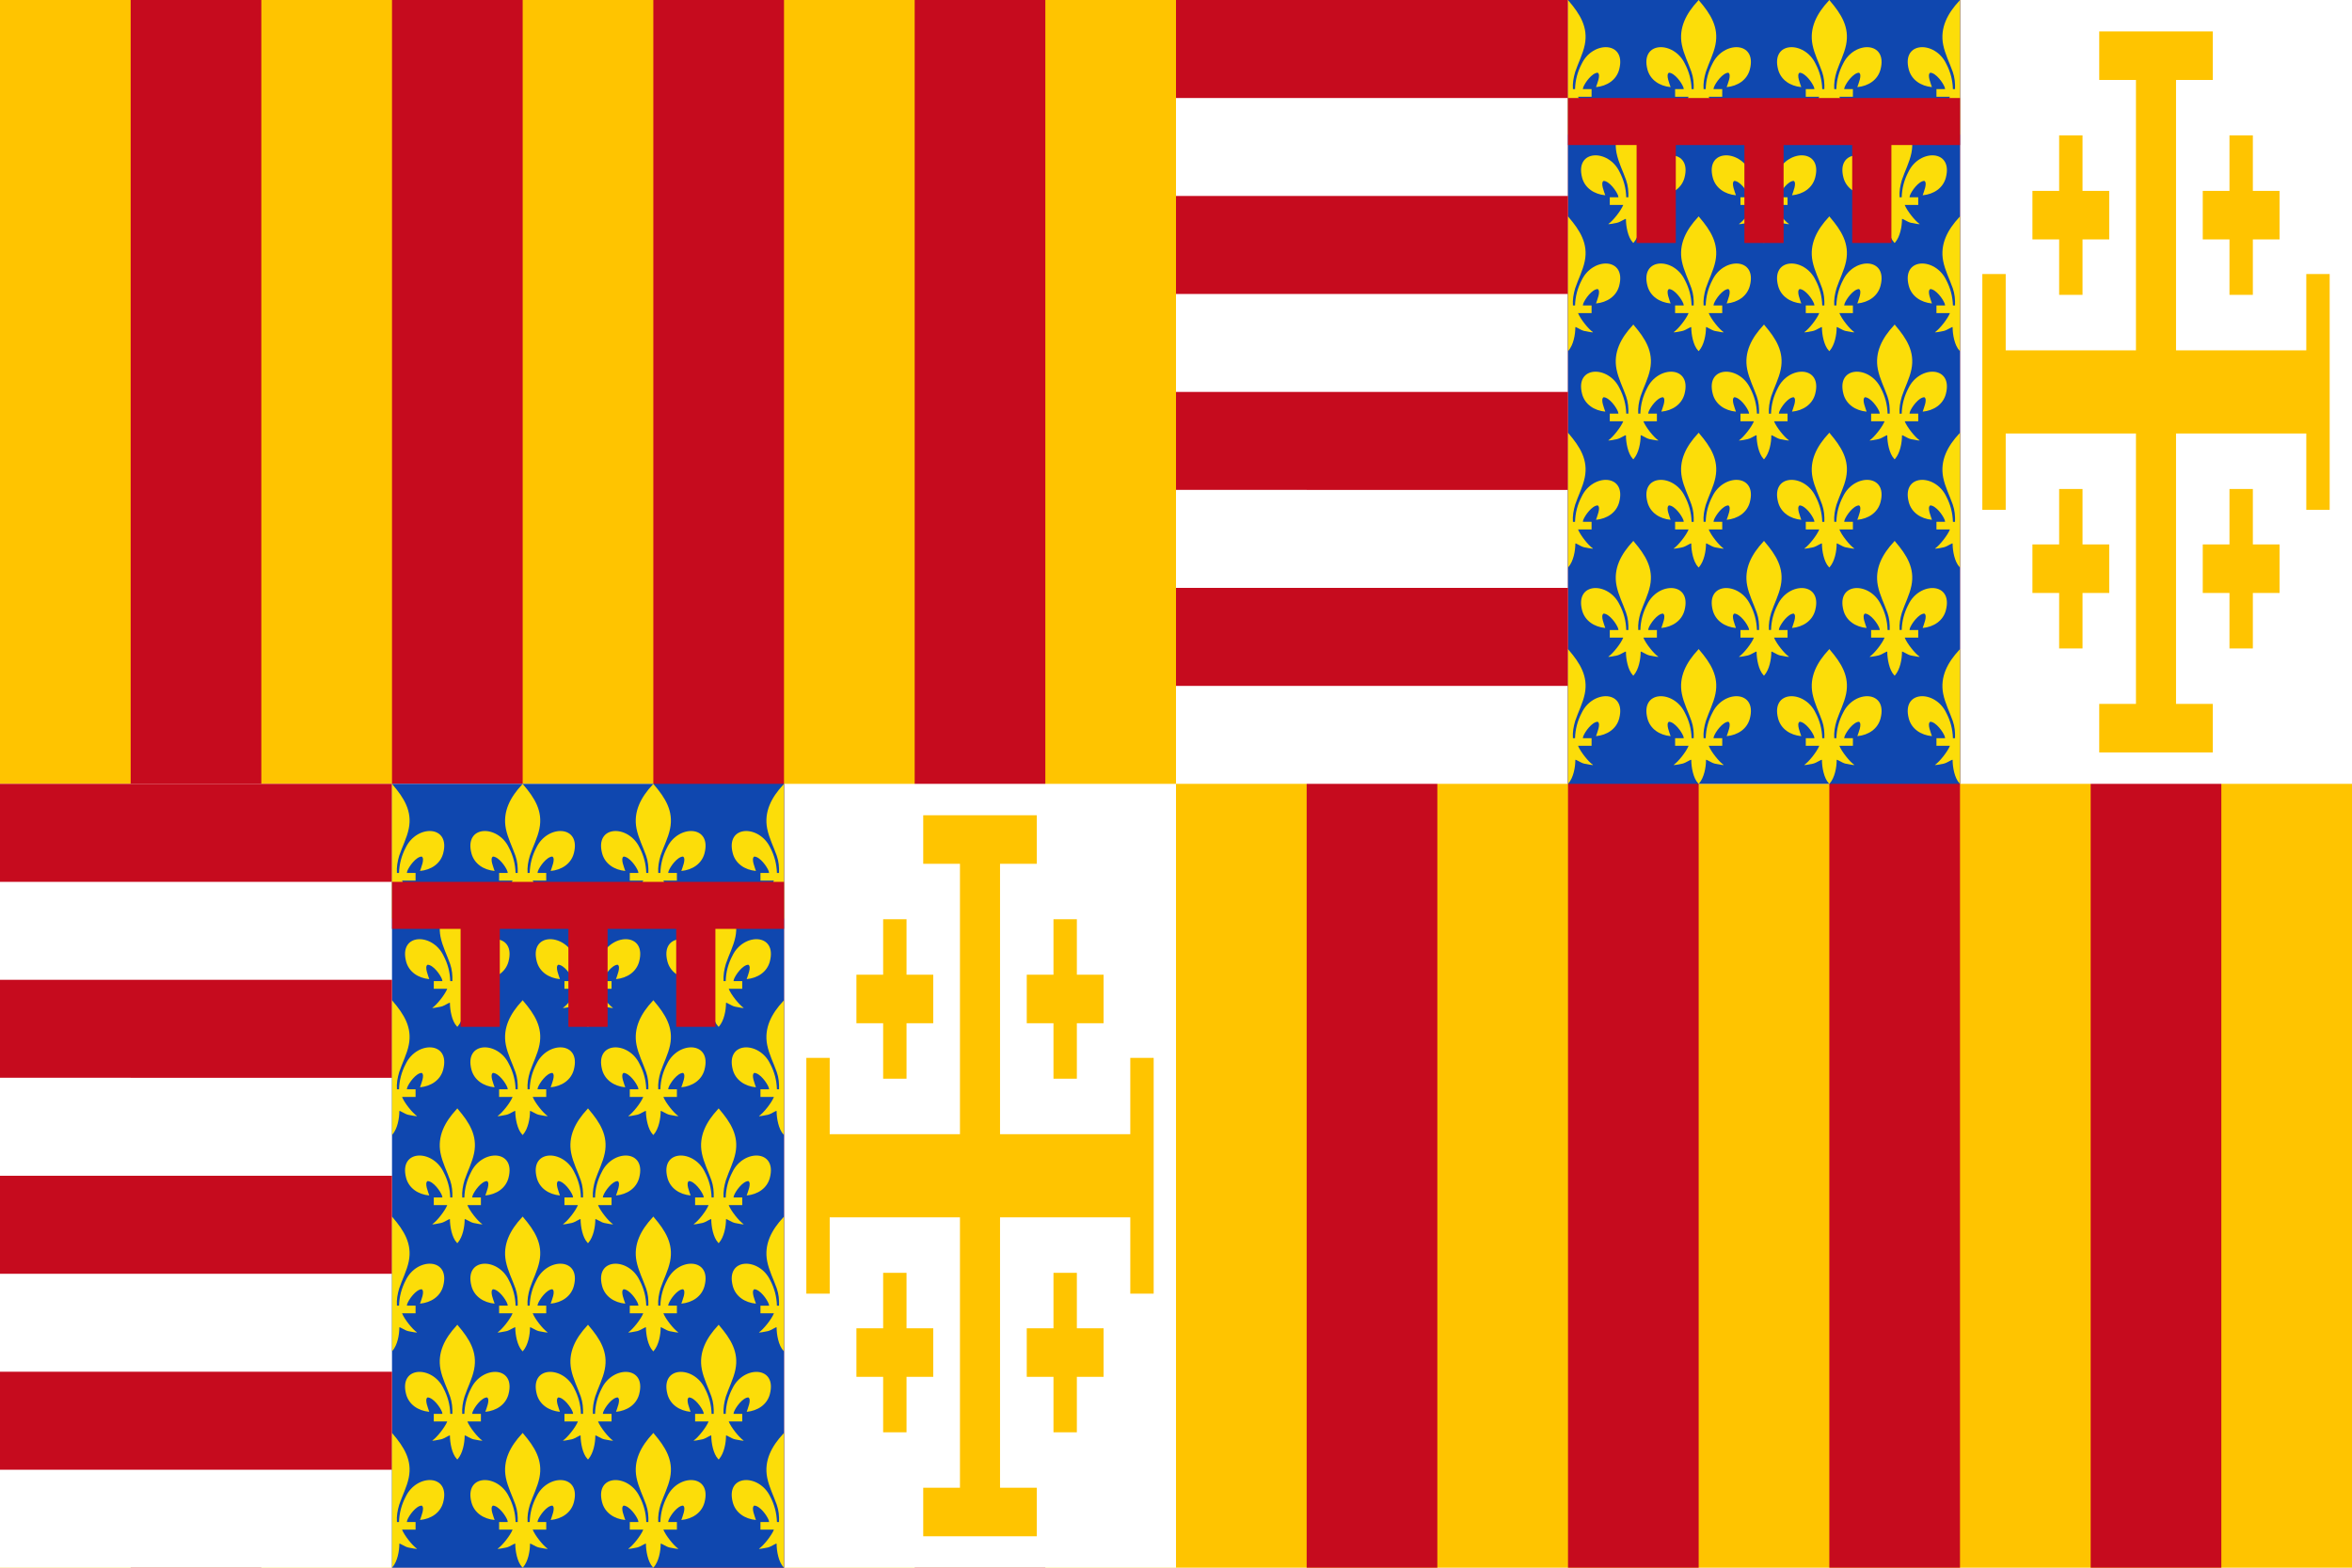
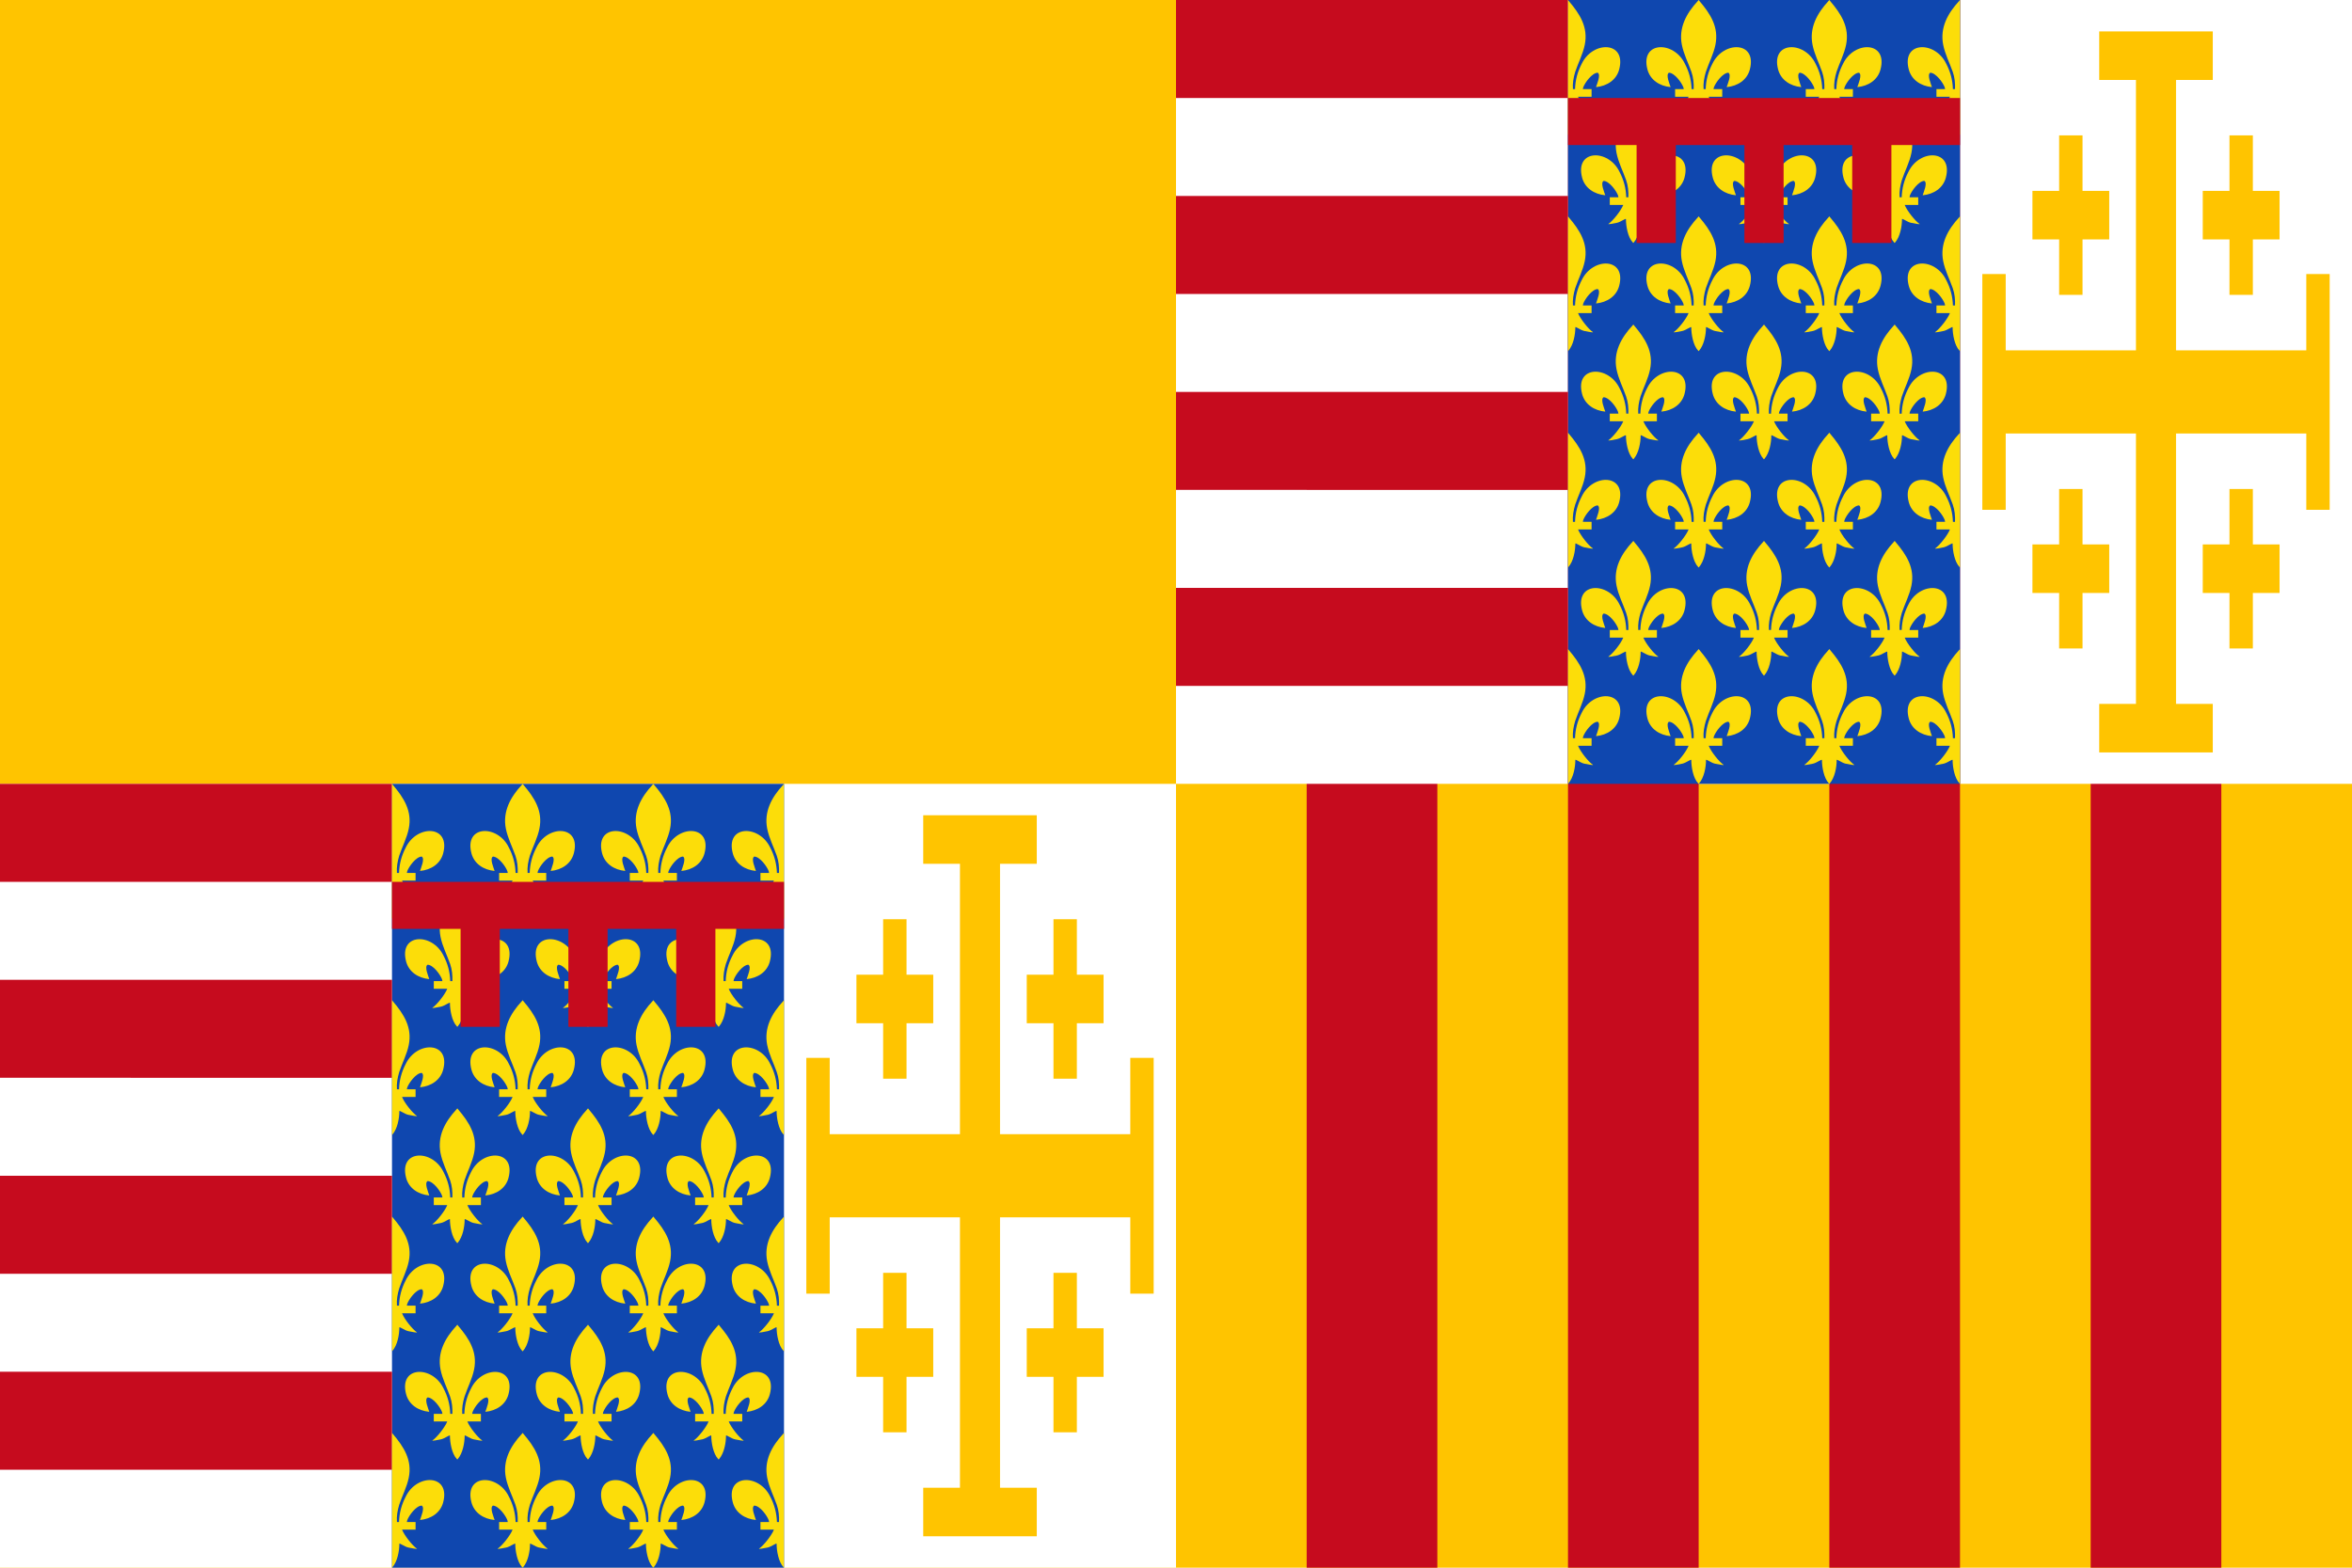
<svg xmlns="http://www.w3.org/2000/svg" width="900" height="600" viewBox="0 0 900 600">
  <path d="M0 0h900v600H0z" fill="#ffc400" />
-   <path d="M50 0h50v600H50zM150 0h50v600h-50zM350 0h50v600h-50z" fill="#c60b1e" />
  <path d="M0 300h450v300H0z" fill="#fff" />
-   <path d="M250 0h50v600h-50z" fill="#c60b1e" />
  <path d="M150 300h150v300H150z" fill="#0f47af" />
  <path d="M500 0h50v600h-50zM800 0h50v600h-50z" fill="#c60b1e" />
  <path d="M450 0h450v300H450z" fill="#fff" />
  <path d="M600 0h50v600h-50zM700 0h50v600h-50z" fill="#c60b1e" />
  <path d="M600 0h150v300H600z" fill="#0f47af" />
  <path d="M150 525v37.5H0V525zM150 450v37.5H0V450zM150 375v37.5H0V375zM150 300v37.5H0V300zM600 225v37.5H450V225zM600 150v37.5H450V150zM600 75v37.5H450V75zM600 0v37.5H450V0z" fill="#c60b1e" />
  <path d="M150 300v51.58l.176-.18c1.904-2.212 2.623-6.103 2.633-8.896-.046-.565 1.916 1.038 3.425 1.367 1.152.252 3.723.722 3.278.422-1.682-1.132-4.805-5.036-5.672-7.271h5.181v-2.91h-3.34c.058-.222.065-.461.143-.676.65-1.785 3.351-5.528 5.526-5.61 1.36.73-.325 4.46-.631 5.514 4.243-.403 7.816-2.757 8.867-6.76 2.853-10.86-10.092-11.071-14.33-2.191-1.601 3.05-2.466 6.266-2.563 9.723h-.812c-.16-2.256.233-4.443.873-6.598 1.161-3.477 2.926-6.774 3.658-10.363 1.369-6.71-1.843-11.772-6.15-16.817zm25 41.4l-.26.313c-4.465 4.794-7.462 10.34-6.17 16.84.713 3.587 2.444 6.908 3.662 10.363.75 2.133.945 4.357.866 6.598h-.807c-.097-3.457-.963-6.675-2.564-9.725-4.238-8.88-17.182-8.667-14.329 2.194 1.052 4.002 4.624 6.354 8.868 6.758-.307-1.055-1.991-4.783-.631-5.512 2.174.081 4.874 3.824 5.523 5.61.079.214.085.454.143.675h-3.31v2.908h5.157c-.867 2.236-3.993 6.142-5.675 7.274-.445.299 2.126-.173 3.277-.424 1.51-.33 3.472-1.933 3.426-1.367-.004 2.59.727 6.91 2.633 8.896l.18.194.187-.194c1.904-2.213 2.623-6.104 2.633-8.896-.046-.566 1.916 1.037 3.425 1.367 1.152.251 3.723.723 3.278.424-1.682-1.132-4.805-5.038-5.672-7.274h5.181v-2.908h-3.34c.058-.221.065-.461.143-.676.65-1.785 3.351-5.527 5.526-5.61 1.36.73-.325 4.458-.631 5.513 4.243-.404 7.816-2.756 8.867-6.758 2.853-10.861-10.092-11.074-14.33-2.194-1.601 3.05-2.466 6.268-2.563 9.725h-.812c-.16-2.256.233-4.442.873-6.598 1.161-3.476 2.926-6.774 3.658-10.363 1.369-6.71-1.843-11.774-6.15-16.818zm-25 41.403v51.58l.176-.18c1.904-2.213 2.623-6.104 2.633-8.896-.046-.566 1.916 1.038 3.425 1.367 1.152.251 3.723.721 3.278.422-1.682-1.132-4.805-5.038-5.672-7.273h5.181v-2.909h-3.34c.058-.221.065-.46.143-.675.65-1.785 3.351-5.528 5.526-5.61 1.36.73-.325 4.457-.631 5.512 4.243-.404 7.816-2.756 8.867-6.758 2.853-10.86-10.092-11.074-14.33-2.193-1.601 3.049-2.466 6.268-2.563 9.724h-.812c-.16-2.255.233-4.442.873-6.597 1.161-3.477 2.926-6.774 3.658-10.364 1.369-6.71-1.843-11.771-6.15-16.816zm25 41.4l-.26.313c-4.465 4.794-7.462 10.337-6.17 16.838.713 3.586 2.444 6.91 3.662 10.365.75 2.132.945 4.355.866 6.596h-.807c-.097-3.458-.963-6.673-2.564-9.723-4.238-8.88-17.182-8.667-14.329 2.193 1.052 4.003 4.624 6.355 8.868 6.758-.307-1.054-1.991-4.782-.631-5.511 2.174.08 4.874 3.824 5.523 5.609.079.215.085.452.143.674h-3.31v2.91h5.157c-.867 2.236-3.993 6.141-5.675 7.273-.445.3 2.126-.172 3.277-.424 1.51-.33 3.472-1.932 3.426-1.367-.004 2.59.727 6.911 2.633 8.897l.18.193.187-.193c1.904-2.213 2.623-6.104 2.633-8.897-.046-.565 1.916 1.038 3.425 1.367 1.152.252 3.723.724 3.278.424-1.682-1.132-4.805-5.037-5.672-7.273h5.181v-2.91h-3.34c.058-.222.065-.46.143-.674.65-1.785 3.351-5.528 5.526-5.61 1.36.73-.325 4.458-.631 5.512 4.243-.403 7.816-2.755 8.867-6.758 2.853-10.86-10.092-11.073-14.33-2.193-1.601 3.05-2.466 6.266-2.563 9.723h-.812c-.16-2.256.233-4.44.873-6.596 1.161-3.477 2.926-6.776 3.658-10.365 1.369-6.71-1.843-11.772-6.15-16.817zm-25 41.403v51.58l.176-.182c1.904-2.213 2.623-6.102 2.633-8.894-.046-.566 1.916 1.037 3.425 1.367 1.152.251 3.723.72 3.278.422-1.682-1.132-4.805-5.038-5.672-7.274h5.181v-2.908h-3.34c.058-.221.065-.461.143-.676.65-1.785 3.351-5.527 5.526-5.61 1.36.73-.325 4.458-.631 5.513 4.243-.404 7.816-2.756 8.867-6.758 2.853-10.861-10.092-11.074-14.33-2.194-1.601 3.05-2.466 6.268-2.563 9.725h-.812c-.16-2.256.233-4.442.873-6.598 1.161-3.476 2.926-6.774 3.658-10.363 1.369-6.71-1.843-11.771-6.15-16.816zm25 41.4l-.26.313c-4.465 4.793-7.462 10.336-6.17 16.837.713 3.587 2.444 6.909 3.662 10.364.75 2.132.945 4.357.866 6.597h-.807c-.097-3.457-.963-6.673-2.564-9.722-4.238-8.88-17.182-8.668-14.329 2.193 1.052 4.002 4.624 6.354 8.868 6.758-.307-1.055-1.991-4.784-.631-5.514 2.174.081 4.874 3.825 5.523 5.61.079.214.085.454.143.675h-3.31v2.91h5.157c-.867 2.236-3.993 6.142-5.675 7.274-.445.3 2.126-.173 3.277-.424 1.51-.33 3.472-1.933 3.426-1.367-.004 2.59.727 6.91 2.633 8.896l.18.194.187-.194c1.904-2.213 2.623-6.104 2.633-8.896-.046-.566 1.916 1.037 3.425 1.367 1.152.251 3.723.723 3.278.424-1.682-1.132-4.805-5.038-5.672-7.274h5.181v-2.91h-3.34c.058-.221.065-.46.143-.675.65-1.785 3.351-5.528 5.526-5.61 1.36.73-.325 4.46-.631 5.514 4.243-.404 7.816-2.756 8.867-6.758 2.853-10.86-10.092-11.074-14.33-2.193-1.601 3.049-2.466 6.265-2.563 9.722h-.812c-.16-2.255.233-4.442.873-6.597 1.161-3.477 2.926-6.774 3.658-10.364 1.369-6.71-1.843-11.771-6.15-16.816zm-25 41.402v51.58l.176-.181c1.904-2.213 2.623-6.103 2.633-8.895-.046-.565 1.916 1.038 3.425 1.367 1.152.252 3.723.722 3.278.422-1.682-1.132-4.805-5.037-5.672-7.273h5.181v-2.908h-3.34c.058-.222.065-.461.143-.676.65-1.785 3.351-5.528 5.526-5.61 1.36.73-.325 4.458-.631 5.512 4.243-.403 7.816-2.756 8.867-6.758 2.853-10.86-10.092-11.073-14.33-2.193-1.601 3.05-2.466 6.268-2.563 9.725h-.812c-.16-2.256.233-4.443.873-6.598 1.161-3.477 2.926-6.774 3.658-10.363 1.369-6.71-1.843-11.774-6.15-16.819zM199.988 600l.188-.193c1.904-2.213 2.623-6.103 2.633-8.895-.046-.565 1.916 1.038 3.425 1.367 1.152.252 3.723.722 3.278.422-1.682-1.132-4.805-5.037-5.672-7.273h5.181v-2.908h-3.34c.058-.222.065-.461.143-.676.65-1.785 3.351-5.528 5.526-5.61 1.36.73-.325 4.458-.631 5.512 4.243-.403 7.816-2.756 8.867-6.758 2.853-10.86-10.092-11.073-14.33-2.193-1.601 3.05-2.466 6.268-2.563 9.725h-.812c-.16-2.256.233-4.443.873-6.598 1.161-3.477 2.926-6.774 3.658-10.363 1.369-6.71-1.843-11.774-6.15-16.819l-.262-.332-.26.313c-4.465 4.794-7.462 10.337-6.17 16.838.713 3.586 2.444 6.908 3.662 10.363.75 2.132.945 4.357.866 6.598h-.807c-.097-3.458-.963-6.675-2.564-9.725-4.238-8.88-17.182-8.668-14.329 2.193 1.052 4.002 4.624 6.355 8.868 6.758-.307-1.054-1.991-4.782-.631-5.512 2.174.083 4.874 3.825 5.523 5.61.079.215.085.454.143.676h-3.31v2.908h5.157c-.867 2.235-3.993 6.141-5.675 7.273-.445.3 2.126-.17 3.277-.422 1.51-.33 3.472-1.932 3.426-1.367-.004 2.59.727 6.91 2.633 8.895zm50 0l.188-.193c1.904-2.213 2.623-6.103 2.633-8.895-.046-.565 1.916 1.038 3.425 1.367 1.152.252 3.723.722 3.278.422-1.682-1.132-4.805-5.037-5.672-7.273h5.181v-2.908h-3.34c.058-.222.065-.461.143-.676.65-1.785 3.351-5.528 5.526-5.61 1.36.73-.325 4.458-.631 5.512 4.243-.403 7.816-2.756 8.867-6.758 2.853-10.86-10.092-11.073-14.33-2.193-1.601 3.05-2.466 6.268-2.563 9.725h-.812c-.16-2.256.233-4.443.873-6.598 1.161-3.477 2.926-6.774 3.658-10.363 1.369-6.71-1.843-11.774-6.15-16.819l-.262-.332-.26.313c-4.465 4.794-7.462 10.337-6.17 16.838.713 3.586 2.444 6.908 3.662 10.363.75 2.132.945 4.357.866 6.598h-.807c-.097-3.458-.963-6.675-2.564-9.725-4.238-8.88-17.182-8.668-14.329 2.193 1.052 4.002 4.624 6.355 8.868 6.758-.307-1.054-1.991-4.782-.631-5.512 2.174.083 4.874 3.825 5.523 5.61.079.215.085.454.143.676h-3.31v2.908h5.157c-.867 2.235-3.993 6.141-5.675 7.273-.445.3 2.126-.17 3.277-.422 1.51-.33 3.472-1.932 3.426-1.367-.004 2.59.727 6.91 2.633 8.895zm50 0l.012-.012v-51.58l-.26.312c-4.465 4.794-7.462 10.337-6.17 16.838.713 3.586 2.443 6.908 3.662 10.363.75 2.132.945 4.357.865 6.598h-.806c-.097-3.458-.963-6.675-2.565-9.725-4.238-8.88-17.181-8.667-14.328 2.194 1.052 4.002 4.624 6.354 8.867 6.757-.306-1.054-1.99-4.782-.63-5.511 2.174.082 4.874 3.824 5.523 5.609.079.215.085.454.142.676h-3.31v2.908h5.158c-.867 2.236-3.994 6.141-5.676 7.273-.445.3 2.127-.17 3.278-.422 1.51-.33 3.471-1.932 3.425-1.367-.004 2.59.728 6.91 2.633 8.895zm.012-82.814v-51.58l-.26.312c-4.465 4.794-7.462 10.337-6.17 16.838.713 3.587 2.443 6.908 3.662 10.363.75 2.132.945 4.357.865 6.598h-.806c-.097-3.457-.963-6.675-2.565-9.725-4.238-8.88-17.181-8.667-14.328 2.194 1.052 4.002 4.624 6.354 8.867 6.758-.306-1.055-1.99-4.783-.63-5.512 2.174.081 4.874 3.824 5.523 5.61.078.214.085.453.142.675h-3.31v2.908h5.158c-.867 2.236-3.994 6.142-5.676 7.274-.445.299 2.127-.171 3.278-.422 1.51-.33 3.471-1.933 3.425-1.367-.004 2.59.728 6.909 2.633 8.894l.18.193zm0-82.803v-51.58l-.26.313c-4.465 4.793-7.462 10.337-6.17 16.837.713 3.587 2.443 6.909 3.662 10.364.75 2.132.945 4.357.865 6.597h-.806c-.097-3.457-.963-6.675-2.565-9.724-4.238-8.88-17.181-8.668-14.328 2.193 1.052 4.002 4.624 6.354 8.867 6.758-.306-1.055-1.99-4.782-.63-5.512 2.174.083 4.874 3.825 5.523 5.61.078.214.085.454.142.675h-3.31v2.909h5.158c-.867 2.235-3.994 6.141-5.676 7.273-.445.3 2.127-.17 3.278-.422 1.51-.33 3.471-1.933 3.425-1.367-.004 2.59.728 6.91 2.633 8.896l.18.192zm0-82.803V300l-.26.313c-4.465 4.794-7.462 10.337-6.17 16.838.713 3.586 2.443 6.908 3.662 10.363.75 2.132.945 4.357.865 6.598h-.806c-.097-3.458-.963-6.673-2.565-9.723-4.238-8.88-17.181-8.67-14.328 2.191 1.052 4.003 4.624 6.357 8.867 6.76-.306-1.054-1.99-4.784-.63-5.513 2.174.08 4.874 3.824 5.523 5.609.078.215.085.454.142.676h-3.31v2.91h5.158c-.867 2.236-3.994 6.14-5.676 7.271-.445.3 2.127-.17 3.278-.422 1.51-.33 3.471-1.932 3.425-1.367-.004 2.59.728 6.911 2.633 8.897l.18.191zM250 300l-.26.313c-4.465 4.794-7.462 10.337-6.17 16.838.713 3.586 2.443 6.908 3.662 10.363.75 2.132.945 4.357.865 6.598h-.806c-.097-3.458-.963-6.673-2.565-9.723-4.238-8.88-17.181-8.67-14.328 2.191 1.052 4.003 4.624 6.357 8.867 6.76-.306-1.054-1.99-4.784-.63-5.513 2.174.08 4.874 3.824 5.523 5.609.078.215.085.454.142.676h-3.31v2.91h5.158c-.867 2.236-3.994 6.14-5.676 7.271-.445.3 2.127-.17 3.278-.422 1.51-.33 3.471-1.932 3.425-1.367-.004 2.59.728 6.911 2.633 8.897l.18.191.187-.191c1.905-2.213 2.624-6.104 2.633-8.897-.046-.565 1.916 1.038 3.426 1.367 1.151.252 3.722.722 3.277.422-1.682-1.132-4.804-5.035-5.672-7.271h5.182v-2.91h-3.34c.058-.222.064-.461.143-.676.65-1.785 3.35-5.528 5.525-5.61 1.36.73-.324 4.46-.63 5.514 4.243-.403 7.815-2.757 8.867-6.76 2.853-10.86-10.093-11.071-14.33-2.191-1.602 3.05-2.466 6.266-2.563 9.723h-.812c-.16-2.256.232-4.443.873-6.598 1.16-3.477 2.926-6.774 3.658-10.363 1.368-6.71-1.844-11.772-6.15-16.816zm25 41.4l-.26.313c-4.465 4.794-7.462 10.34-6.17 16.84.713 3.587 2.443 6.908 3.662 10.363.75 2.133.945 4.357.865 6.598h-.806c-.097-3.457-.963-6.675-2.565-9.725-4.238-8.88-17.181-8.667-14.328 2.194 1.052 4.002 4.624 6.354 8.867 6.758-.306-1.055-1.99-4.783-.63-5.512 2.174.081 4.874 3.824 5.523 5.61.079.214.085.454.142.675h-3.31v2.908h5.158c-.867 2.236-3.994 6.142-5.676 7.274-.445.299 2.127-.173 3.278-.424 1.51-.33 3.471-1.933 3.425-1.367-.004 2.59.728 6.91 2.633 8.896l.18.194.187-.194c1.905-2.213 2.624-6.104 2.633-8.896-.046-.566 1.916 1.037 3.426 1.367 1.151.251 3.722.723 3.277.424-1.682-1.132-4.804-5.038-5.672-7.274h5.182v-2.908h-3.34c.058-.221.064-.461.143-.676.65-1.785 3.35-5.527 5.525-5.61 1.36.73-.324 4.458-.63 5.513 4.243-.404 7.815-2.756 8.867-6.758 2.853-10.861-10.093-11.074-14.33-2.194-1.602 3.05-2.466 6.268-2.563 9.725h-.812c-.16-2.255.232-4.442.873-6.598 1.16-3.476 2.926-6.774 3.658-10.363 1.368-6.71-1.844-11.773-6.15-16.818zM200 300l-.26.313c-4.465 4.794-7.462 10.337-6.17 16.838.713 3.586 2.443 6.908 3.662 10.363.75 2.132.945 4.357.865 6.598h-.806c-.097-3.458-.963-6.673-2.565-9.723-4.238-8.88-17.181-8.67-14.328 2.191 1.052 4.003 4.624 6.357 8.867 6.76-.306-1.054-1.99-4.784-.63-5.513 2.174.08 4.873 3.824 5.523 5.609.079.215.085.454.142.676h-3.31v2.91h5.158c-.867 2.236-3.994 6.14-5.676 7.271-.445.3 2.127-.17 3.278-.422 1.51-.33 3.471-1.932 3.425-1.367-.004 2.59.728 6.911 2.633 8.897l.18.191.187-.191c1.905-2.213 2.624-6.104 2.633-8.897-.046-.565 1.916 1.038 3.426 1.367 1.151.252 3.722.722 3.277.422-1.682-1.132-4.804-5.035-5.671-7.271h5.181v-2.91h-3.34c.058-.222.064-.461.143-.676.65-1.785 3.35-5.528 5.525-5.61 1.36.73-.324 4.46-.63 5.514 4.243-.403 7.815-2.757 8.867-6.76 2.853-10.86-10.093-11.071-14.33-2.191-1.602 3.05-2.466 6.266-2.563 9.723h-.812c-.16-2.256.232-4.443.873-6.598 1.16-3.477 2.926-6.774 3.658-10.363 1.368-6.71-1.844-11.772-6.15-16.816zm25 41.4l-.26.313c-4.465 4.794-7.462 10.34-6.17 16.84.713 3.587 2.443 6.908 3.662 10.363.75 2.133.945 4.357.865 6.598h-.806c-.097-3.457-.963-6.675-2.564-9.725-4.238-8.88-17.182-8.667-14.329 2.194 1.052 4.002 4.624 6.354 8.868 6.758-.307-1.055-1.991-4.783-.631-5.512 2.174.081 4.874 3.824 5.523 5.61.079.214.085.454.143.675h-3.31v2.908h5.157c-.867 2.236-3.993 6.142-5.675 7.274-.445.299 2.126-.173 3.277-.424 1.51-.33 3.472-1.933 3.426-1.367-.004 2.59.727 6.91 2.633 8.896l.18.194.187-.194c1.904-2.213 2.623-6.104 2.633-8.896-.046-.566 1.916 1.037 3.425 1.367 1.152.251 3.723.723 3.278.424-1.682-1.132-4.805-5.038-5.672-7.274h5.181v-2.908h-3.34c.058-.221.065-.461.143-.676.65-1.785 3.351-5.527 5.526-5.61 1.36.73-.325 4.458-.631 5.513 4.243-.404 7.816-2.756 8.867-6.758 2.853-10.861-10.092-11.074-14.33-2.194-1.601 3.05-2.466 6.268-2.563 9.725h-.812c-.16-2.255.233-4.442.873-6.598 1.161-3.476 2.926-6.774 3.658-10.363 1.369-6.71-1.843-11.773-6.15-16.818zm-25 41.403l-.26.313c-4.465 4.793-7.462 10.337-6.17 16.837.713 3.587 2.443 6.909 3.662 10.364.75 2.132.945 4.357.865 6.597h-.806c-.097-3.457-.963-6.675-2.565-9.724-4.238-8.88-17.181-8.668-14.328 2.193 1.052 4.002 4.624 6.354 8.867 6.758-.306-1.055-1.99-4.782-.63-5.512 2.174.083 4.873 3.825 5.523 5.61.079.214.085.454.142.675h-3.31v2.909h5.158c-.867 2.235-3.994 6.141-5.676 7.273-.445.3 2.127-.17 3.278-.422 1.51-.33 3.471-1.933 3.425-1.367-.004 2.59.728 6.91 2.633 8.896l.18.192.187-.192c1.905-2.213 2.624-6.104 2.633-8.896-.046-.566 1.916 1.038 3.426 1.367 1.151.251 3.722.721 3.277.422-1.682-1.132-4.804-5.038-5.671-7.273h5.181v-2.909h-3.34c.058-.221.064-.46.143-.675.65-1.785 3.35-5.528 5.525-5.61 1.36.73-.324 4.457-.63 5.512 4.243-.404 7.815-2.756 8.867-6.758 2.853-10.86-10.093-11.074-14.33-2.193-1.602 3.049-2.466 6.268-2.563 9.724h-.812c-.16-2.255.232-4.442.873-6.597 1.16-3.477 2.926-6.774 3.658-10.364 1.368-6.71-1.844-11.771-6.15-16.816zm25 41.4l-.26.313c-4.465 4.794-7.462 10.337-6.17 16.838.713 3.586 2.443 6.91 3.662 10.365.75 2.132.945 4.355.865 6.596h-.806c-.097-3.458-.963-6.673-2.564-9.723-4.238-8.88-17.182-8.667-14.329 2.193 1.052 4.003 4.624 6.355 8.868 6.758-.307-1.054-1.991-4.782-.631-5.511 2.174.08 4.874 3.824 5.523 5.609.079.215.085.452.143.674h-3.31v2.91h5.157c-.867 2.236-3.993 6.141-5.675 7.273-.445.3 2.126-.172 3.277-.424 1.51-.33 3.472-1.932 3.426-1.367-.004 2.59.727 6.911 2.633 8.897l.18.193.187-.193c1.904-2.213 2.623-6.104 2.633-8.897-.046-.565 1.916 1.038 3.425 1.367 1.152.252 3.723.724 3.278.424-1.682-1.132-4.805-5.037-5.672-7.273h5.181v-2.91h-3.34c.058-.222.065-.46.143-.674.65-1.785 3.351-5.528 5.526-5.61 1.36.73-.325 4.458-.631 5.512 4.243-.403 7.816-2.755 8.867-6.758 2.853-10.86-10.092-11.073-14.33-2.193-1.601 3.05-2.466 6.266-2.563 9.723h-.812c-.16-2.256.233-4.44.873-6.596 1.161-3.477 2.926-6.776 3.658-10.365 1.369-6.71-1.843-11.772-6.15-16.817zm25-41.4l-.26.313c-4.465 4.793-7.462 10.337-6.17 16.837.713 3.587 2.443 6.909 3.662 10.364.75 2.132.945 4.357.865 6.597h-.806c-.097-3.457-.963-6.675-2.565-9.724-4.238-8.88-17.181-8.668-14.328 2.193 1.052 4.002 4.624 6.354 8.867 6.758-.306-1.055-1.99-4.782-.63-5.512 2.174.083 4.874 3.825 5.523 5.61.078.214.085.454.142.675h-3.31v2.909h5.158c-.867 2.235-3.994 6.141-5.676 7.273-.445.3 2.127-.17 3.278-.422 1.51-.33 3.471-1.933 3.425-1.367-.004 2.59.728 6.91 2.633 8.896l.18.192.187-.192c1.905-2.213 2.624-6.104 2.633-8.896-.046-.566 1.916 1.038 3.426 1.367 1.151.251 3.722.721 3.277.422-1.682-1.132-4.804-5.038-5.672-7.273h5.182v-2.909h-3.34c.058-.221.064-.46.143-.675.65-1.785 3.35-5.528 5.525-5.61 1.36.73-.324 4.457-.63 5.512 4.243-.404 7.815-2.756 8.867-6.758 2.853-10.86-10.093-11.074-14.33-2.193-1.602 3.049-2.466 6.268-2.563 9.724h-.812c-.16-2.255.232-4.442.873-6.597 1.16-3.477 2.926-6.774 3.658-10.364 1.368-6.71-1.844-11.771-6.15-16.816zm25 41.4l-.26.313c-4.465 4.794-7.462 10.337-6.17 16.838.713 3.586 2.443 6.91 3.662 10.365.75 2.132.945 4.355.865 6.596h-.806c-.097-3.458-.963-6.673-2.565-9.723-4.238-8.88-17.181-8.667-14.328 2.193 1.052 4.003 4.624 6.355 8.867 6.758-.306-1.054-1.99-4.782-.63-5.511 2.174.08 4.874 3.824 5.523 5.609.079.215.085.452.142.674h-3.31v2.91h5.158c-.867 2.236-3.994 6.141-5.676 7.273-.445.3 2.127-.172 3.278-.424 1.51-.33 3.471-1.932 3.425-1.367-.004 2.59.728 6.911 2.633 8.897l.18.193.187-.193c1.905-2.213 2.624-6.104 2.633-8.897-.046-.565 1.916 1.038 3.426 1.367 1.151.252 3.722.724 3.277.424-1.682-1.132-4.804-5.037-5.672-7.273h5.182v-2.91h-3.34c.058-.222.064-.46.143-.674.65-1.785 3.35-5.528 5.525-5.61 1.36.73-.324 4.458-.63 5.512 4.243-.403 7.815-2.755 8.867-6.758 2.853-10.86-10.093-11.073-14.33-2.193-1.602 3.05-2.466 6.266-2.563 9.723h-.812c-.16-2.256.232-4.44.873-6.596 1.16-3.477 2.926-6.776 3.658-10.365 1.368-6.71-1.844-11.772-6.15-16.817zm-75 41.403l-.26.312c-4.465 4.794-7.462 10.337-6.17 16.838.713 3.587 2.443 6.908 3.662 10.363.75 2.132.945 4.357.865 6.598h-.806c-.097-3.457-.963-6.675-2.565-9.725-4.238-8.88-17.181-8.667-14.328 2.194 1.052 4.002 4.624 6.354 8.867 6.758-.306-1.055-1.99-4.783-.63-5.512 2.174.081 4.873 3.824 5.523 5.61.079.214.085.453.142.675h-3.31v2.908h5.158c-.867 2.236-3.994 6.142-5.676 7.274-.445.299 2.127-.171 3.278-.422 1.51-.33 3.471-1.933 3.425-1.367-.004 2.59.728 6.909 2.633 8.894l.18.193.187-.193c1.905-2.213 2.624-6.102 2.633-8.894-.046-.566 1.916 1.037 3.426 1.367 1.151.251 3.722.72 3.277.422-1.682-1.132-4.804-5.038-5.671-7.274h5.181v-2.908h-3.34c.058-.221.064-.461.143-.676.65-1.785 3.35-5.527 5.525-5.61 1.36.73-.324 4.458-.63 5.513 4.243-.404 7.815-2.756 8.867-6.758 2.853-10.861-10.093-11.074-14.33-2.194-1.602 3.05-2.466 6.268-2.563 9.725h-.812c-.16-2.256.232-4.442.873-6.598 1.16-3.476 2.926-6.774 3.658-10.363 1.368-6.71-1.844-11.771-6.15-16.816zm25 41.4l-.26.313c-4.465 4.793-7.462 10.336-6.17 16.837.713 3.587 2.443 6.909 3.662 10.364.75 2.132.945 4.357.865 6.597h-.806c-.097-3.457-.963-6.673-2.564-9.722-4.238-8.88-17.182-8.668-14.329 2.193 1.052 4.002 4.624 6.354 8.868 6.758-.307-1.055-1.991-4.784-.631-5.514 2.174.081 4.874 3.825 5.523 5.61.079.214.085.454.143.675h-3.31v2.91h5.157c-.867 2.236-3.993 6.142-5.675 7.274-.445.3 2.126-.173 3.277-.424 1.51-.33 3.472-1.933 3.426-1.367-.004 2.59.727 6.91 2.633 8.896l.18.194.187-.194c1.904-2.213 2.623-6.104 2.633-8.896-.046-.566 1.916 1.037 3.425 1.367 1.152.251 3.723.723 3.278.424-1.682-1.132-4.805-5.038-5.672-7.274h5.181v-2.91h-3.34c.058-.221.065-.46.143-.675.65-1.785 3.351-5.528 5.526-5.61 1.36.73-.325 4.46-.631 5.514 4.243-.404 7.816-2.756 8.867-6.758 2.853-10.86-10.092-11.074-14.33-2.193-1.601 3.049-2.466 6.265-2.563 9.722h-.812c-.16-2.255.233-4.442.873-6.597 1.161-3.477 2.926-6.774 3.658-10.364 1.369-6.71-1.843-11.771-6.15-16.816zm25-41.4l-.26.312c-4.465 4.794-7.462 10.337-6.17 16.838.713 3.587 2.443 6.908 3.662 10.363.75 2.132.945 4.357.865 6.598h-.806c-.097-3.457-.963-6.675-2.565-9.725-4.238-8.88-17.181-8.667-14.328 2.194 1.052 4.002 4.624 6.354 8.867 6.758-.306-1.055-1.99-4.783-.63-5.512 2.174.081 4.874 3.824 5.523 5.61.078.214.085.453.142.675h-3.31v2.908h5.158c-.867 2.236-3.994 6.142-5.676 7.274-.445.299 2.127-.171 3.278-.422 1.51-.33 3.471-1.933 3.425-1.367-.004 2.59.728 6.909 2.633 8.894l.18.193.187-.193c1.905-2.213 2.624-6.102 2.633-8.894-.046-.566 1.916 1.037 3.426 1.367 1.151.251 3.722.72 3.277.422-1.682-1.132-4.804-5.038-5.672-7.274h5.182v-2.908h-3.34c.058-.221.064-.461.143-.676.65-1.785 3.35-5.527 5.525-5.61 1.36.73-.324 4.458-.63 5.513 4.243-.404 7.815-2.756 8.867-6.758 2.853-10.861-10.093-11.074-14.33-2.194-1.602 3.05-2.466 6.268-2.563 9.725h-.812c-.16-2.256.232-4.442.873-6.598 1.16-3.476 2.926-6.774 3.658-10.363 1.368-6.71-1.844-11.771-6.15-16.816zm25 41.4l-.26.313c-4.465 4.793-7.462 10.336-6.17 16.837.713 3.587 2.443 6.909 3.662 10.364.75 2.132.945 4.357.865 6.597h-.806c-.097-3.457-.963-6.673-2.565-9.722-4.238-8.88-17.181-8.668-14.328 2.193 1.052 4.002 4.624 6.354 8.867 6.758-.306-1.055-1.99-4.784-.63-5.514 2.174.081 4.874 3.825 5.523 5.61.079.214.085.454.142.675h-3.31v2.91h5.158c-.867 2.236-3.994 6.142-5.676 7.274-.445.3 2.127-.173 3.278-.424 1.51-.33 3.471-1.933 3.425-1.367-.004 2.59.728 6.91 2.633 8.896l.18.194.187-.194c1.905-2.213 2.624-6.104 2.633-8.896-.046-.566 1.916 1.037 3.426 1.367 1.151.251 3.722.723 3.277.424-1.682-1.132-4.804-5.038-5.672-7.274h5.182v-2.91h-3.34c.058-.221.064-.46.143-.675.65-1.785 3.35-5.528 5.525-5.61 1.36.73-.324 4.46-.63 5.514 4.243-.404 7.815-2.756 8.867-6.758 2.853-10.86-10.093-11.074-14.33-2.193-1.602 3.049-2.466 6.265-2.563 9.722h-.812c-.16-2.255.232-4.442.873-6.597 1.16-3.477 2.926-6.774 3.658-10.364 1.368-6.71-1.844-11.771-6.15-16.816zM600 0v51.58l.176-.18c1.904-2.212 2.623-6.103 2.633-8.896-.046-.565 1.916 1.038 3.425 1.367 1.152.252 3.723.722 3.278.422-1.682-1.132-4.805-5.035-5.672-7.271h5.181v-2.91h-3.34c.058-.222.065-.461.143-.676.65-1.785 3.351-5.528 5.526-5.61 1.36.73-.325 4.46-.631 5.514 4.243-.403 7.816-2.757 8.867-6.76 2.853-10.86-10.092-11.071-14.33-2.191-1.601 3.05-2.466 6.266-2.563 9.723h-.812c-.16-2.256.233-4.443.873-6.598 1.161-3.477 2.926-6.774 3.658-10.363 1.369-6.71-1.843-11.772-6.15-16.816zm25 41.4l-.26.313c-4.465 4.794-7.462 10.34-6.17 16.84.713 3.587 2.444 6.908 3.662 10.363.75 2.133.945 4.357.866 6.598h-.807c-.097-3.457-.963-6.675-2.564-9.725-4.238-8.88-17.182-8.667-14.329 2.194 1.052 4.002 4.624 6.354 8.868 6.758-.307-1.055-1.991-4.783-.631-5.512 2.174.081 4.874 3.824 5.523 5.61.079.214.085.453.143.675h-3.31v2.908h5.157c-.867 2.236-3.993 6.142-5.675 7.274-.445.299 2.126-.173 3.277-.424 1.51-.33 3.472-1.933 3.426-1.367-.004 2.59.727 6.91 2.633 8.896l.18.193.187-.193c1.904-2.213 2.623-6.104 2.633-8.896-.046-.566 1.916 1.037 3.425 1.367 1.152.251 3.723.723 3.278.424-1.682-1.132-4.805-5.038-5.672-7.274h5.181v-2.908h-3.34c.058-.221.065-.461.143-.676.65-1.785 3.351-5.527 5.526-5.61 1.36.73-.325 4.458-.631 5.513 4.243-.404 7.816-2.756 8.867-6.758 2.853-10.861-10.092-11.074-14.33-2.194-1.601 3.05-2.466 6.268-2.563 9.725h-.812c-.16-2.256.233-4.442.873-6.598 1.161-3.476 2.926-6.774 3.658-10.363 1.369-6.71-1.843-11.774-6.15-16.818zm-25 41.403v51.58l.176-.18c1.904-2.213 2.623-6.104 2.633-8.896-.046-.566 1.916 1.038 3.425 1.367 1.152.251 3.723.721 3.278.422-1.682-1.132-4.805-5.038-5.672-7.273h5.181v-2.909h-3.34c.058-.221.065-.46.143-.675.65-1.785 3.351-5.528 5.526-5.61 1.36.73-.325 4.457-.631 5.512 4.243-.404 7.816-2.756 8.867-6.758 2.853-10.86-10.092-11.074-14.33-2.193-1.601 3.049-2.466 6.268-2.563 9.724h-.812c-.16-2.255.233-4.442.873-6.597 1.161-3.477 2.926-6.774 3.658-10.364 1.369-6.71-1.843-11.771-6.15-16.816zm25 41.4l-.26.313c-4.465 4.794-7.462 10.337-6.17 16.838.713 3.586 2.444 6.91 3.662 10.365.75 2.132.945 4.355.866 6.596h-.807c-.097-3.458-.963-6.673-2.564-9.723-4.238-8.88-17.182-8.668-14.329 2.193 1.052 4.003 4.624 6.355 8.868 6.758-.307-1.054-1.991-4.782-.631-5.512 2.174.082 4.874 3.825 5.523 5.61.079.215.085.452.143.674h-3.31v2.91h5.157c-.867 2.236-3.993 6.141-5.675 7.273-.445.3 2.126-.172 3.277-.424 1.51-.33 3.472-1.932 3.426-1.367-.004 2.59.727 6.911 2.633 8.897l.18.193.187-.193c1.904-2.213 2.623-6.104 2.633-8.897-.046-.565 1.916 1.038 3.425 1.367 1.152.252 3.723.724 3.278.424-1.682-1.132-4.805-5.037-5.672-7.273h5.181v-2.91h-3.34c.058-.222.065-.46.143-.674.65-1.785 3.351-5.528 5.526-5.61 1.36.73-.325 4.458-.631 5.512 4.243-.403 7.816-2.756 8.867-6.758 2.853-10.86-10.092-11.073-14.33-2.193-1.601 3.05-2.466 6.266-2.563 9.723h-.812c-.16-2.256.233-4.44.873-6.596 1.161-3.477 2.926-6.776 3.658-10.365 1.369-6.71-1.843-11.772-6.15-16.817zm-25 41.403v51.58l.176-.182c1.904-2.213 2.623-6.102 2.633-8.894-.046-.566 1.916 1.037 3.425 1.367 1.152.251 3.723.72 3.278.422-1.682-1.132-4.805-5.038-5.672-7.274h5.181v-2.908h-3.34c.058-.222.065-.461.143-.676.65-1.785 3.351-5.527 5.526-5.61 1.36.73-.325 4.458-.631 5.512 4.243-.403 7.816-2.755 8.867-6.757 2.853-10.861-10.092-11.074-14.33-2.194-1.601 3.05-2.466 6.268-2.563 9.725h-.812c-.16-2.256.233-4.442.873-6.598 1.161-3.476 2.926-6.774 3.658-10.363 1.369-6.71-1.843-11.771-6.15-16.816zm25 41.4l-.26.313c-4.465 4.793-7.462 10.336-6.17 16.837.713 3.587 2.444 6.909 3.662 10.364.75 2.132.945 4.357.866 6.597h-.807c-.097-3.457-.963-6.673-2.564-9.722-4.238-8.88-17.182-8.668-14.329 2.193 1.052 4.002 4.624 6.354 8.868 6.758-.307-1.055-1.991-4.784-.631-5.514 2.174.081 4.874 3.825 5.523 5.61.079.214.085.454.143.675h-3.31v2.91h5.157c-.867 2.236-3.993 6.142-5.675 7.274-.445.3 2.126-.173 3.277-.424 1.51-.33 3.472-1.933 3.426-1.367-.004 2.59.727 6.91 2.633 8.896l.18.194.187-.194c1.904-2.213 2.623-6.104 2.633-8.896-.046-.566 1.916 1.037 3.425 1.367 1.152.251 3.723.723 3.278.424-1.682-1.132-4.805-5.038-5.672-7.274h5.181v-2.91h-3.34c.058-.221.065-.46.143-.676.65-1.785 3.351-5.527 5.526-5.609 1.36.73-.325 4.46-.631 5.514 4.243-.404 7.816-2.756 8.867-6.758 2.853-10.86-10.092-11.074-14.33-2.193-1.601 3.049-2.466 6.265-2.563 9.722h-.812c-.16-2.255.233-4.442.873-6.597 1.161-3.477 2.926-6.774 3.658-10.364 1.369-6.71-1.843-11.771-6.15-16.816zm-25 41.402v51.58l.176-.181c1.904-2.213 2.623-6.103 2.633-8.895-.046-.565 1.916 1.038 3.425 1.367 1.152.252 3.723.722 3.278.422-1.682-1.132-4.805-5.037-5.672-7.273h5.181v-2.908h-3.34c.058-.222.065-.461.143-.676.65-1.785 3.351-5.528 5.526-5.61 1.36.73-.325 4.458-.631 5.512 4.243-.403 7.816-2.756 8.867-6.758 2.853-10.86-10.092-11.073-14.33-2.193-1.601 3.05-2.466 6.268-2.563 9.725h-.812c-.16-2.256.233-4.443.873-6.598 1.161-3.477 2.926-6.774 3.658-10.363 1.369-6.71-1.843-11.774-6.15-16.819zM649.988 300l.188-.193c1.904-2.213 2.623-6.103 2.633-8.895-.046-.565 1.916 1.038 3.425 1.367 1.152.252 3.723.722 3.278.422-1.682-1.132-4.805-5.037-5.672-7.273h5.181v-2.908h-3.34c.058-.222.065-.461.143-.676.65-1.785 3.351-5.528 5.526-5.61 1.36.73-.325 4.458-.631 5.512 4.243-.403 7.816-2.756 8.867-6.758 2.853-10.86-10.092-11.073-14.33-2.193-1.601 3.05-2.466 6.268-2.563 9.725h-.812c-.16-2.256.233-4.443.873-6.598 1.161-3.477 2.926-6.774 3.658-10.363 1.369-6.71-1.843-11.774-6.15-16.819l-.262-.332-.26.313c-4.464 4.794-7.462 10.337-6.17 16.838.713 3.586 2.444 6.908 3.662 10.363.75 2.132.945 4.357.866 6.598h-.807c-.097-3.458-.963-6.675-2.564-9.725-4.238-8.88-17.182-8.668-14.329 2.193 1.052 4.002 4.624 6.355 8.868 6.758-.307-1.054-1.991-4.782-.631-5.512 2.174.083 4.874 3.825 5.523 5.61.079.215.085.454.143.676h-3.31v2.908h5.157c-.867 2.235-3.993 6.141-5.675 7.273-.445.3 2.126-.17 3.277-.422 1.51-.33 3.472-1.932 3.426-1.367-.004 2.59.727 6.91 2.633 8.895zm50 0l.188-.193c1.904-2.213 2.623-6.103 2.633-8.895-.046-.565 1.916 1.038 3.425 1.367 1.152.252 3.723.722 3.278.422-1.682-1.132-4.805-5.037-5.672-7.273h5.181v-2.908h-3.34c.058-.222.065-.461.143-.676.65-1.785 3.351-5.528 5.526-5.61 1.36.73-.325 4.458-.631 5.512 4.243-.403 7.816-2.756 8.867-6.758 2.853-10.86-10.092-11.073-14.33-2.193-1.601 3.05-2.466 6.268-2.563 9.725h-.812c-.16-2.256.233-4.443.873-6.598 1.161-3.477 2.926-6.774 3.658-10.363 1.369-6.71-1.843-11.774-6.15-16.819l-.262-.332-.26.313c-4.464 4.794-7.462 10.337-6.17 16.838.713 3.586 2.444 6.908 3.662 10.363.75 2.132.945 4.357.866 6.598h-.807c-.097-3.458-.963-6.675-2.564-9.725-4.238-8.88-17.182-8.668-14.329 2.193 1.052 4.002 4.624 6.355 8.868 6.758-.307-1.054-1.991-4.782-.631-5.512 2.174.083 4.874 3.825 5.523 5.61.079.215.085.454.143.676h-3.31v2.908h5.157c-.867 2.235-3.993 6.141-5.675 7.273-.445.3 2.126-.17 3.277-.422 1.51-.33 3.472-1.932 3.426-1.367-.004 2.59.727 6.91 2.633 8.895zm50 0l.012-.012v-51.58l-.26.312c-4.465 4.794-7.462 10.337-6.17 16.838.713 3.586 2.443 6.908 3.662 10.363.75 2.132.945 4.357.865 6.598h-.806c-.097-3.458-.963-6.675-2.565-9.725-4.238-8.88-17.181-8.667-14.328 2.194 1.052 4.002 4.624 6.354 8.867 6.757-.306-1.054-1.99-4.782-.63-5.511 2.174.082 4.874 3.824 5.523 5.609.079.215.085.454.142.676h-3.31v2.908h5.158c-.867 2.236-3.994 6.141-5.676 7.273-.445.3 2.127-.17 3.278-.421 1.51-.33 3.471-1.933 3.425-1.368-.004 2.59.728 6.91 2.633 8.895zm.012-82.814v-51.58l-.26.312c-4.465 4.794-7.462 10.337-6.17 16.838.713 3.587 2.443 6.908 3.662 10.363.75 2.132.945 4.357.865 6.598h-.806c-.097-3.457-.963-6.675-2.565-9.725-4.238-8.88-17.181-8.667-14.328 2.194 1.052 4.002 4.624 6.354 8.867 6.758-.306-1.055-1.99-4.783-.63-5.512 2.174.081 4.874 3.824 5.523 5.61.078.214.085.453.142.675h-3.31v2.908h5.158c-.867 2.236-3.994 6.142-5.676 7.274-.445.299 2.127-.171 3.278-.422 1.51-.33 3.471-1.933 3.425-1.367-.004 2.59.728 6.909 2.633 8.894l.18.193zm0-82.803v-51.58l-.26.313c-4.465 4.793-7.462 10.337-6.17 16.837.713 3.587 2.443 6.909 3.662 10.364.75 2.132.945 4.357.865 6.597h-.806c-.097-3.457-.963-6.675-2.565-9.724-4.238-8.88-17.181-8.668-14.328 2.193 1.052 4.002 4.624 6.354 8.867 6.758-.306-1.055-1.99-4.782-.63-5.512 2.174.083 4.874 3.825 5.523 5.61.078.214.085.454.142.675h-3.31v2.909h5.158c-.867 2.235-3.994 6.141-5.676 7.273-.445.3 2.127-.17 3.278-.422 1.51-.33 3.471-1.933 3.425-1.367-.004 2.59.728 6.91 2.633 8.896l.18.192zm0-82.803V0l-.26.313c-4.465 4.794-7.462 10.337-6.17 16.838.713 3.586 2.443 6.908 3.662 10.363.75 2.132.945 4.357.865 6.598h-.806c-.097-3.458-.963-6.673-2.565-9.723-4.238-8.88-17.181-8.67-14.328 2.191 1.052 4.003 4.624 6.357 8.867 6.76-.306-1.054-1.99-4.784-.63-5.513 2.174.08 4.874 3.824 5.523 5.609.078.215.085.454.142.676h-3.31v2.91h5.158c-.867 2.236-3.994 6.14-5.676 7.271-.445.3 2.127-.17 3.278-.422 1.51-.33 3.471-1.932 3.425-1.367-.004 2.59.728 6.911 2.633 8.897l.18.191zM700 0l-.26.313c-4.465 4.794-7.462 10.337-6.17 16.838.713 3.586 2.443 6.908 3.662 10.363.75 2.132.945 4.357.865 6.598h-.806c-.097-3.458-.963-6.673-2.565-9.723-4.238-8.88-17.181-8.67-14.328 2.191 1.052 4.003 4.624 6.357 8.867 6.76-.306-1.054-1.99-4.784-.63-5.513 2.174.08 4.874 3.824 5.523 5.609.078.215.085.454.142.676h-3.31v2.91h5.158c-.867 2.236-3.994 6.14-5.676 7.271-.445.3 2.127-.17 3.278-.422 1.51-.33 3.471-1.932 3.425-1.367-.004 2.59.728 6.911 2.633 8.897l.18.191.187-.191c1.905-2.213 2.624-6.104 2.633-8.897-.046-.565 1.916 1.038 3.426 1.367 1.151.252 3.722.722 3.277.422-1.682-1.132-4.804-5.035-5.672-7.271h5.182v-2.91h-3.34c.058-.222.064-.461.143-.676.65-1.785 3.35-5.528 5.525-5.61 1.36.73-.324 4.46-.63 5.514 4.243-.403 7.815-2.757 8.867-6.76 2.853-10.86-10.093-11.071-14.33-2.191-1.602 3.05-2.466 6.266-2.563 9.723h-.812c-.16-2.256.232-4.443.873-6.598 1.16-3.477 2.926-6.774 3.658-10.363 1.368-6.71-1.844-11.772-6.15-16.816zm25 41.4l-.26.313c-4.465 4.794-7.462 10.34-6.17 16.84.713 3.587 2.443 6.908 3.662 10.363.75 2.133.945 4.357.865 6.598h-.806c-.097-3.457-.963-6.675-2.565-9.725-4.238-8.88-17.181-8.667-14.328 2.194 1.052 4.002 4.624 6.354 8.867 6.758-.306-1.055-1.99-4.783-.63-5.512 2.174.081 4.874 3.824 5.523 5.61.079.214.085.454.142.675h-3.31v2.908h5.158c-.867 2.236-3.994 6.142-5.676 7.274-.445.299 2.127-.173 3.278-.424 1.51-.33 3.471-1.933 3.425-1.367-.004 2.59.728 6.91 2.633 8.896l.18.194.187-.194c1.905-2.213 2.624-6.104 2.633-8.896-.046-.566 1.916 1.037 3.426 1.367 1.151.251 3.722.723 3.277.424-1.682-1.132-4.804-5.038-5.672-7.274h5.182v-2.908h-3.34c.058-.221.064-.461.143-.676.65-1.785 3.35-5.527 5.525-5.61 1.36.73-.324 4.458-.63 5.513 4.243-.404 7.815-2.756 8.867-6.758 2.853-10.861-10.093-11.074-14.33-2.194-1.602 3.05-2.466 6.268-2.563 9.725h-.812c-.16-2.255.232-4.442.873-6.598 1.16-3.476 2.926-6.774 3.658-10.363 1.368-6.71-1.844-11.773-6.15-16.818zM650 0l-.26.313c-4.465 4.794-7.462 10.337-6.17 16.838.713 3.586 2.443 6.908 3.662 10.363.75 2.132.945 4.357.865 6.598h-.806c-.097-3.458-.963-6.673-2.565-9.723-4.238-8.88-17.181-8.67-14.328 2.191 1.052 4.003 4.624 6.357 8.867 6.76-.306-1.054-1.99-4.784-.63-5.513 2.174.08 4.873 3.824 5.523 5.609.079.215.085.454.142.676h-3.31v2.91h5.158c-.867 2.236-3.994 6.14-5.676 7.271-.445.3 2.127-.17 3.278-.422 1.51-.33 3.471-1.932 3.425-1.367-.004 2.59.728 6.911 2.633 8.897l.18.191.187-.191c1.905-2.213 2.624-6.104 2.633-8.897-.046-.565 1.916 1.038 3.426 1.367 1.151.252 3.722.722 3.277.422-1.682-1.132-4.804-5.035-5.672-7.271h5.182v-2.91h-3.34c.058-.222.064-.461.143-.676.65-1.785 3.35-5.528 5.525-5.61 1.36.73-.324 4.46-.63 5.514 4.243-.403 7.815-2.757 8.867-6.76 2.853-10.86-10.093-11.071-14.33-2.191-1.602 3.05-2.466 6.266-2.563 9.723h-.812c-.16-2.256.232-4.443.873-6.598 1.16-3.477 2.926-6.774 3.658-10.363 1.368-6.71-1.844-11.772-6.15-16.816zm25 41.4l-.26.313c-4.465 4.794-7.462 10.34-6.17 16.84.713 3.587 2.443 6.908 3.662 10.363.75 2.133.945 4.357.865 6.598h-.806c-.097-3.457-.963-6.675-2.564-9.725-4.238-8.88-17.182-8.667-14.329 2.194 1.052 4.002 4.624 6.354 8.868 6.758-.307-1.055-1.991-4.783-.631-5.512 2.174.081 4.874 3.824 5.523 5.61.079.214.085.454.143.675h-3.31v2.908h5.157c-.867 2.236-3.993 6.142-5.675 7.274-.445.299 2.126-.173 3.277-.424 1.51-.33 3.472-1.933 3.426-1.367-.004 2.59.727 6.91 2.633 8.896l.18.194.187-.194c1.904-2.213 2.623-6.104 2.633-8.896-.046-.566 1.916 1.037 3.425 1.367 1.152.251 3.723.723 3.278.424-1.682-1.132-4.805-5.038-5.672-7.274h5.181v-2.908h-3.34c.058-.221.065-.461.143-.676.65-1.785 3.351-5.527 5.526-5.61 1.36.73-.325 4.458-.631 5.513 4.243-.404 7.816-2.756 8.867-6.758 2.853-10.861-10.092-11.074-14.33-2.194-1.601 3.05-2.466 6.268-2.563 9.725h-.812c-.16-2.255.233-4.442.873-6.598 1.161-3.476 2.926-6.774 3.658-10.363 1.369-6.71-1.843-11.773-6.15-16.818zm-25 41.403l-.26.313c-4.465 4.793-7.462 10.337-6.17 16.837.713 3.587 2.443 6.909 3.662 10.364.75 2.132.945 4.357.865 6.597h-.806c-.097-3.457-.963-6.675-2.565-9.724-4.238-8.88-17.181-8.668-14.328 2.193 1.052 4.002 4.624 6.354 8.867 6.758-.306-1.055-1.99-4.782-.63-5.512 2.174.083 4.873 3.825 5.523 5.61.079.214.085.454.142.675h-3.31v2.909h5.158c-.867 2.235-3.994 6.141-5.676 7.273-.445.3 2.127-.17 3.278-.422 1.51-.33 3.471-1.933 3.425-1.367-.004 2.59.728 6.91 2.633 8.896l.18.192.187-.192c1.905-2.213 2.624-6.104 2.633-8.896-.046-.566 1.916 1.038 3.426 1.367 1.151.251 3.722.721 3.277.422-1.682-1.132-4.804-5.038-5.672-7.273h5.182v-2.909h-3.34c.058-.221.064-.46.143-.675.65-1.785 3.35-5.528 5.525-5.61 1.36.73-.324 4.457-.63 5.512 4.243-.404 7.815-2.756 8.867-6.758 2.853-10.86-10.093-11.074-14.33-2.193-1.602 3.049-2.466 6.268-2.563 9.724h-.812c-.16-2.255.232-4.442.873-6.597 1.16-3.477 2.926-6.774 3.658-10.364 1.368-6.71-1.844-11.771-6.15-16.816zm25 41.4l-.26.313c-4.465 4.794-7.462 10.337-6.17 16.838.713 3.586 2.443 6.91 3.662 10.365.75 2.132.945 4.355.865 6.596h-.806c-.097-3.458-.963-6.673-2.564-9.723-4.238-8.88-17.182-8.667-14.329 2.193 1.052 4.003 4.624 6.355 8.868 6.758-.307-1.054-1.991-4.782-.631-5.511 2.174.08 4.874 3.824 5.523 5.609.079.215.085.452.143.674h-3.31v2.91h5.157c-.867 2.236-3.993 6.141-5.675 7.273-.445.3 2.126-.172 3.277-.424 1.51-.33 3.472-1.932 3.426-1.367-.004 2.59.727 6.911 2.633 8.897l.18.193.187-.193c1.904-2.213 2.623-6.104 2.633-8.897-.046-.565 1.916 1.038 3.425 1.367 1.152.252 3.723.724 3.278.424-1.682-1.132-4.805-5.037-5.672-7.273h5.181v-2.91h-3.34c.058-.222.065-.46.143-.674.65-1.785 3.351-5.528 5.526-5.61 1.36.73-.325 4.458-.631 5.512 4.243-.403 7.816-2.755 8.867-6.758 2.853-10.86-10.092-11.073-14.33-2.193-1.601 3.05-2.466 6.266-2.563 9.723h-.812c-.16-2.256.233-4.44.873-6.596 1.161-3.477 2.926-6.776 3.658-10.365 1.369-6.71-1.843-11.772-6.15-16.817zm25-41.4l-.26.313c-4.465 4.793-7.462 10.337-6.17 16.837.713 3.587 2.443 6.909 3.662 10.364.75 2.132.945 4.357.865 6.597h-.806c-.097-3.457-.963-6.675-2.565-9.724-4.238-8.88-17.181-8.668-14.328 2.193 1.052 4.002 4.624 6.354 8.867 6.758-.306-1.055-1.99-4.782-.63-5.512 2.174.083 4.874 3.825 5.523 5.61.078.214.085.454.142.675h-3.31v2.909h5.158c-.867 2.235-3.994 6.141-5.676 7.273-.445.3 2.127-.17 3.278-.422 1.51-.33 3.471-1.933 3.425-1.367-.004 2.59.728 6.91 2.633 8.896l.18.192.187-.192c1.905-2.213 2.624-6.104 2.633-8.896-.046-.566 1.916 1.038 3.426 1.367 1.151.251 3.722.721 3.277.422-1.682-1.132-4.804-5.038-5.672-7.273h5.182v-2.909h-3.34c.058-.221.064-.46.143-.675.65-1.785 3.35-5.528 5.525-5.61 1.36.73-.324 4.457-.63 5.512 4.243-.404 7.815-2.756 8.867-6.758 2.853-10.86-10.093-11.074-14.33-2.193-1.602 3.049-2.466 6.268-2.563 9.724h-.812c-.16-2.255.232-4.442.873-6.597 1.16-3.477 2.926-6.774 3.658-10.364 1.368-6.71-1.844-11.771-6.15-16.816zm25 41.4l-.26.313c-4.465 4.794-7.462 10.337-6.17 16.838.713 3.586 2.443 6.91 3.662 10.365.75 2.132.945 4.355.865 6.596h-.806c-.097-3.458-.963-6.673-2.565-9.723-4.238-8.88-17.181-8.667-14.328 2.193 1.052 4.003 4.624 6.355 8.867 6.758-.306-1.054-1.99-4.782-.63-5.511 2.174.08 4.874 3.824 5.523 5.609.079.215.085.452.142.674h-3.31v2.91h5.158c-.867 2.236-3.994 6.141-5.676 7.273-.445.3 2.127-.172 3.278-.424 1.51-.33 3.471-1.932 3.425-1.367-.004 2.59.728 6.911 2.633 8.897l.18.193.187-.193c1.905-2.213 2.624-6.104 2.633-8.897-.046-.565 1.916 1.038 3.426 1.367 1.151.252 3.722.724 3.277.424-1.682-1.132-4.804-5.037-5.672-7.273h5.182v-2.91h-3.34c.058-.222.064-.46.143-.674.65-1.785 3.35-5.528 5.525-5.61 1.36.73-.324 4.458-.63 5.512 4.243-.403 7.815-2.755 8.867-6.758 2.853-10.86-10.093-11.073-14.33-2.193-1.602 3.05-2.466 6.266-2.563 9.723h-.812c-.16-2.256.232-4.44.873-6.596 1.16-3.477 2.926-6.776 3.658-10.365 1.368-6.71-1.844-11.772-6.15-16.817zm-75 41.403l-.26.312c-4.465 4.794-7.462 10.337-6.17 16.838.713 3.587 2.443 6.908 3.662 10.363.75 2.132.945 4.357.865 6.598h-.806c-.097-3.457-.963-6.675-2.565-9.725-4.238-8.88-17.181-8.667-14.328 2.194 1.052 4.002 4.624 6.354 8.867 6.758-.306-1.055-1.99-4.783-.63-5.512 2.174.081 4.873 3.824 5.523 5.61.079.214.085.453.142.675h-3.31v2.908h5.158c-.867 2.236-3.994 6.142-5.676 7.274-.445.299 2.127-.171 3.278-.422 1.51-.33 3.471-1.933 3.425-1.367-.004 2.59.728 6.909 2.633 8.894l.18.193.187-.193c1.905-2.213 2.624-6.102 2.633-8.894-.046-.566 1.916 1.037 3.426 1.367 1.151.251 3.722.72 3.277.422-1.682-1.132-4.804-5.038-5.672-7.274h5.182v-2.908h-3.34c.058-.221.064-.461.143-.676.65-1.785 3.35-5.527 5.525-5.61 1.36.73-.324 4.458-.63 5.513 4.243-.404 7.815-2.756 8.867-6.758 2.853-10.861-10.093-11.074-14.33-2.194-1.602 3.05-2.466 6.268-2.563 9.725h-.812c-.16-2.256.232-4.442.873-6.598 1.16-3.476 2.926-6.774 3.658-10.363 1.368-6.71-1.844-11.771-6.15-16.816zm25 41.4l-.26.313c-4.465 4.793-7.462 10.336-6.17 16.837.713 3.587 2.443 6.909 3.662 10.364.75 2.132.945 4.357.865 6.597h-.806c-.097-3.457-.963-6.673-2.564-9.722-4.238-8.88-17.182-8.668-14.329 2.193 1.052 4.002 4.624 6.354 8.868 6.758-.307-1.055-1.991-4.784-.631-5.514 2.174.081 4.874 3.825 5.523 5.61.079.214.085.454.143.675h-3.31v2.91h5.157c-.867 2.236-3.993 6.142-5.675 7.274-.445.3 2.126-.173 3.277-.424 1.51-.33 3.472-1.933 3.426-1.367-.004 2.59.727 6.91 2.633 8.896l.18.194.187-.194c1.904-2.213 2.623-6.104 2.633-8.896-.046-.566 1.916 1.037 3.425 1.367 1.152.251 3.723.723 3.278.424-1.682-1.132-4.805-5.038-5.672-7.274h5.181v-2.91h-3.34c.058-.221.065-.46.143-.676.65-1.785 3.351-5.527 5.526-5.609 1.36.73-.325 4.46-.631 5.514 4.243-.404 7.816-2.756 8.867-6.758 2.853-10.86-10.092-11.074-14.33-2.193-1.601 3.049-2.466 6.265-2.563 9.722h-.812c-.16-2.255.233-4.442.873-6.597 1.161-3.477 2.926-6.774 3.658-10.364 1.369-6.71-1.843-11.771-6.15-16.816zm25-41.4l-.26.312c-4.465 4.794-7.462 10.337-6.17 16.838.713 3.587 2.443 6.908 3.662 10.363.75 2.132.945 4.357.865 6.598h-.806c-.097-3.457-.963-6.675-2.565-9.725-4.238-8.88-17.181-8.667-14.328 2.194 1.052 4.002 4.624 6.354 8.867 6.758-.306-1.055-1.99-4.783-.63-5.512 2.174.081 4.874 3.824 5.523 5.61.078.214.085.453.142.675h-3.31v2.908h5.158c-.867 2.236-3.994 6.142-5.676 7.274-.445.299 2.127-.171 3.278-.422 1.51-.33 3.471-1.933 3.425-1.367-.004 2.59.728 6.909 2.633 8.894l.18.193.187-.193c1.905-2.213 2.624-6.102 2.633-8.894-.046-.566 1.916 1.037 3.426 1.367 1.151.251 3.722.72 3.277.422-1.682-1.132-4.804-5.038-5.672-7.274h5.182v-2.908h-3.34c.058-.221.064-.461.143-.676.65-1.785 3.35-5.527 5.525-5.61 1.36.73-.324 4.458-.63 5.513 4.243-.404 7.815-2.756 8.867-6.758 2.853-10.861-10.093-11.074-14.33-2.194-1.602 3.05-2.466 6.268-2.563 9.725h-.812c-.16-2.256.232-4.442.873-6.598 1.16-3.476 2.926-6.774 3.658-10.363 1.368-6.71-1.844-11.771-6.15-16.816zm25 41.4l-.26.313c-4.465 4.793-7.462 10.336-6.17 16.837.713 3.587 2.443 6.909 3.662 10.364.75 2.132.945 4.357.865 6.597h-.806c-.097-3.457-.963-6.673-2.565-9.722-4.238-8.88-17.181-8.668-14.328 2.193 1.052 4.002 4.624 6.354 8.867 6.758-.306-1.055-1.99-4.784-.63-5.514 2.174.081 4.874 3.825 5.523 5.61.079.214.085.454.142.675h-3.31v2.91h5.158c-.867 2.236-3.994 6.142-5.676 7.274-.445.3 2.127-.173 3.278-.424 1.51-.33 3.471-1.933 3.425-1.367-.004 2.59.728 6.91 2.633 8.896l.18.194.187-.194c1.905-2.213 2.624-6.104 2.633-8.896-.046-.566 1.916 1.037 3.426 1.367 1.151.251 3.722.723 3.277.424-1.682-1.132-4.804-5.038-5.672-7.274h5.182v-2.91h-3.34c.058-.221.064-.46.143-.676.65-1.785 3.35-5.527 5.525-5.609 1.36.73-.324 4.46-.63 5.514 4.243-.404 7.815-2.756 8.867-6.758 2.853-10.86-10.093-11.074-14.33-2.193-1.602 3.049-2.466 6.265-2.563 9.722h-.812c-.16-2.255.232-4.442.873-6.597 1.16-3.477 2.926-6.774 3.658-10.364 1.368-6.71-1.844-11.771-6.15-16.816z" fill="#fcdd09" fill-rule="evenodd" />
  <path d="M273.75 355.5V393h-15v-37.5zm-41.25 0V393h-15v-37.5zm-41.25 0V393h-15v-37.5zm-41.25-18h150v18H150zM723.75 55.5V93h-15V55.5zm-41.25 0V93h-15V55.5zm-41.25 0V93h-15V55.5zM600 37.5h150v18H600z" fill="#c60b1e" />
  <g fill="#ffc400" stroke-width="2.388">
    <path d="M353.274 587.985V569.41h14.058V465.921h-49.84v29.19h-8.946V404.89h8.945v29.189h49.841V330.59h-14.058v-18.575h43.452v18.575h-14.058v103.489h49.84v-29.19h8.946v90.221h-8.945v-29.189h-49.841V569.41h14.058v18.575z" />
    <path d="M337.939 548.182v-21.229h-10.224v-18.575h10.224V487.15h8.946v21.228h10.223v18.575h-10.223v21.229zM403.115 548.182v-21.229h-10.223v-18.575h10.223V487.15h8.946v21.228h10.224v18.575H412.06v21.229zM337.939 412.85v-21.228h-10.224v-18.575h10.224v-21.229h8.946v21.229h10.223v18.575h-10.223v21.228zM403.115 412.85v-21.228h-10.223v-18.575h10.223v-21.229h8.946v21.229h10.224v18.575H412.06v21.228z" />
  </g>
  <g fill="#ffc400" stroke-width="2.388">
    <path d="M803.274 287.985V269.41h14.058V165.921h-49.84v29.19h-8.946V104.89h8.945v29.189h49.841V30.59h-14.058V12.015h43.452V30.59h-14.058v103.489h49.84v-29.19h8.946v90.221h-8.945v-29.189h-49.841V269.41h14.058v18.575z" />
    <path d="M787.939 248.182v-21.229h-10.224v-18.575h10.224V187.15h8.946v21.228h10.223v18.575h-10.223v21.229zM853.115 248.182v-21.229h-10.223v-18.575h10.223V187.15h8.946v21.228h10.224v18.575H862.06v21.229zM787.939 112.85V91.622h-10.224V73.047h10.224V51.818h8.946v21.229h10.223v18.575h-10.223v21.228zM853.115 112.85V91.622h-10.223V73.047h10.223V51.818h8.946v21.229h10.224v18.575H862.06v21.228z" />
  </g>
</svg>